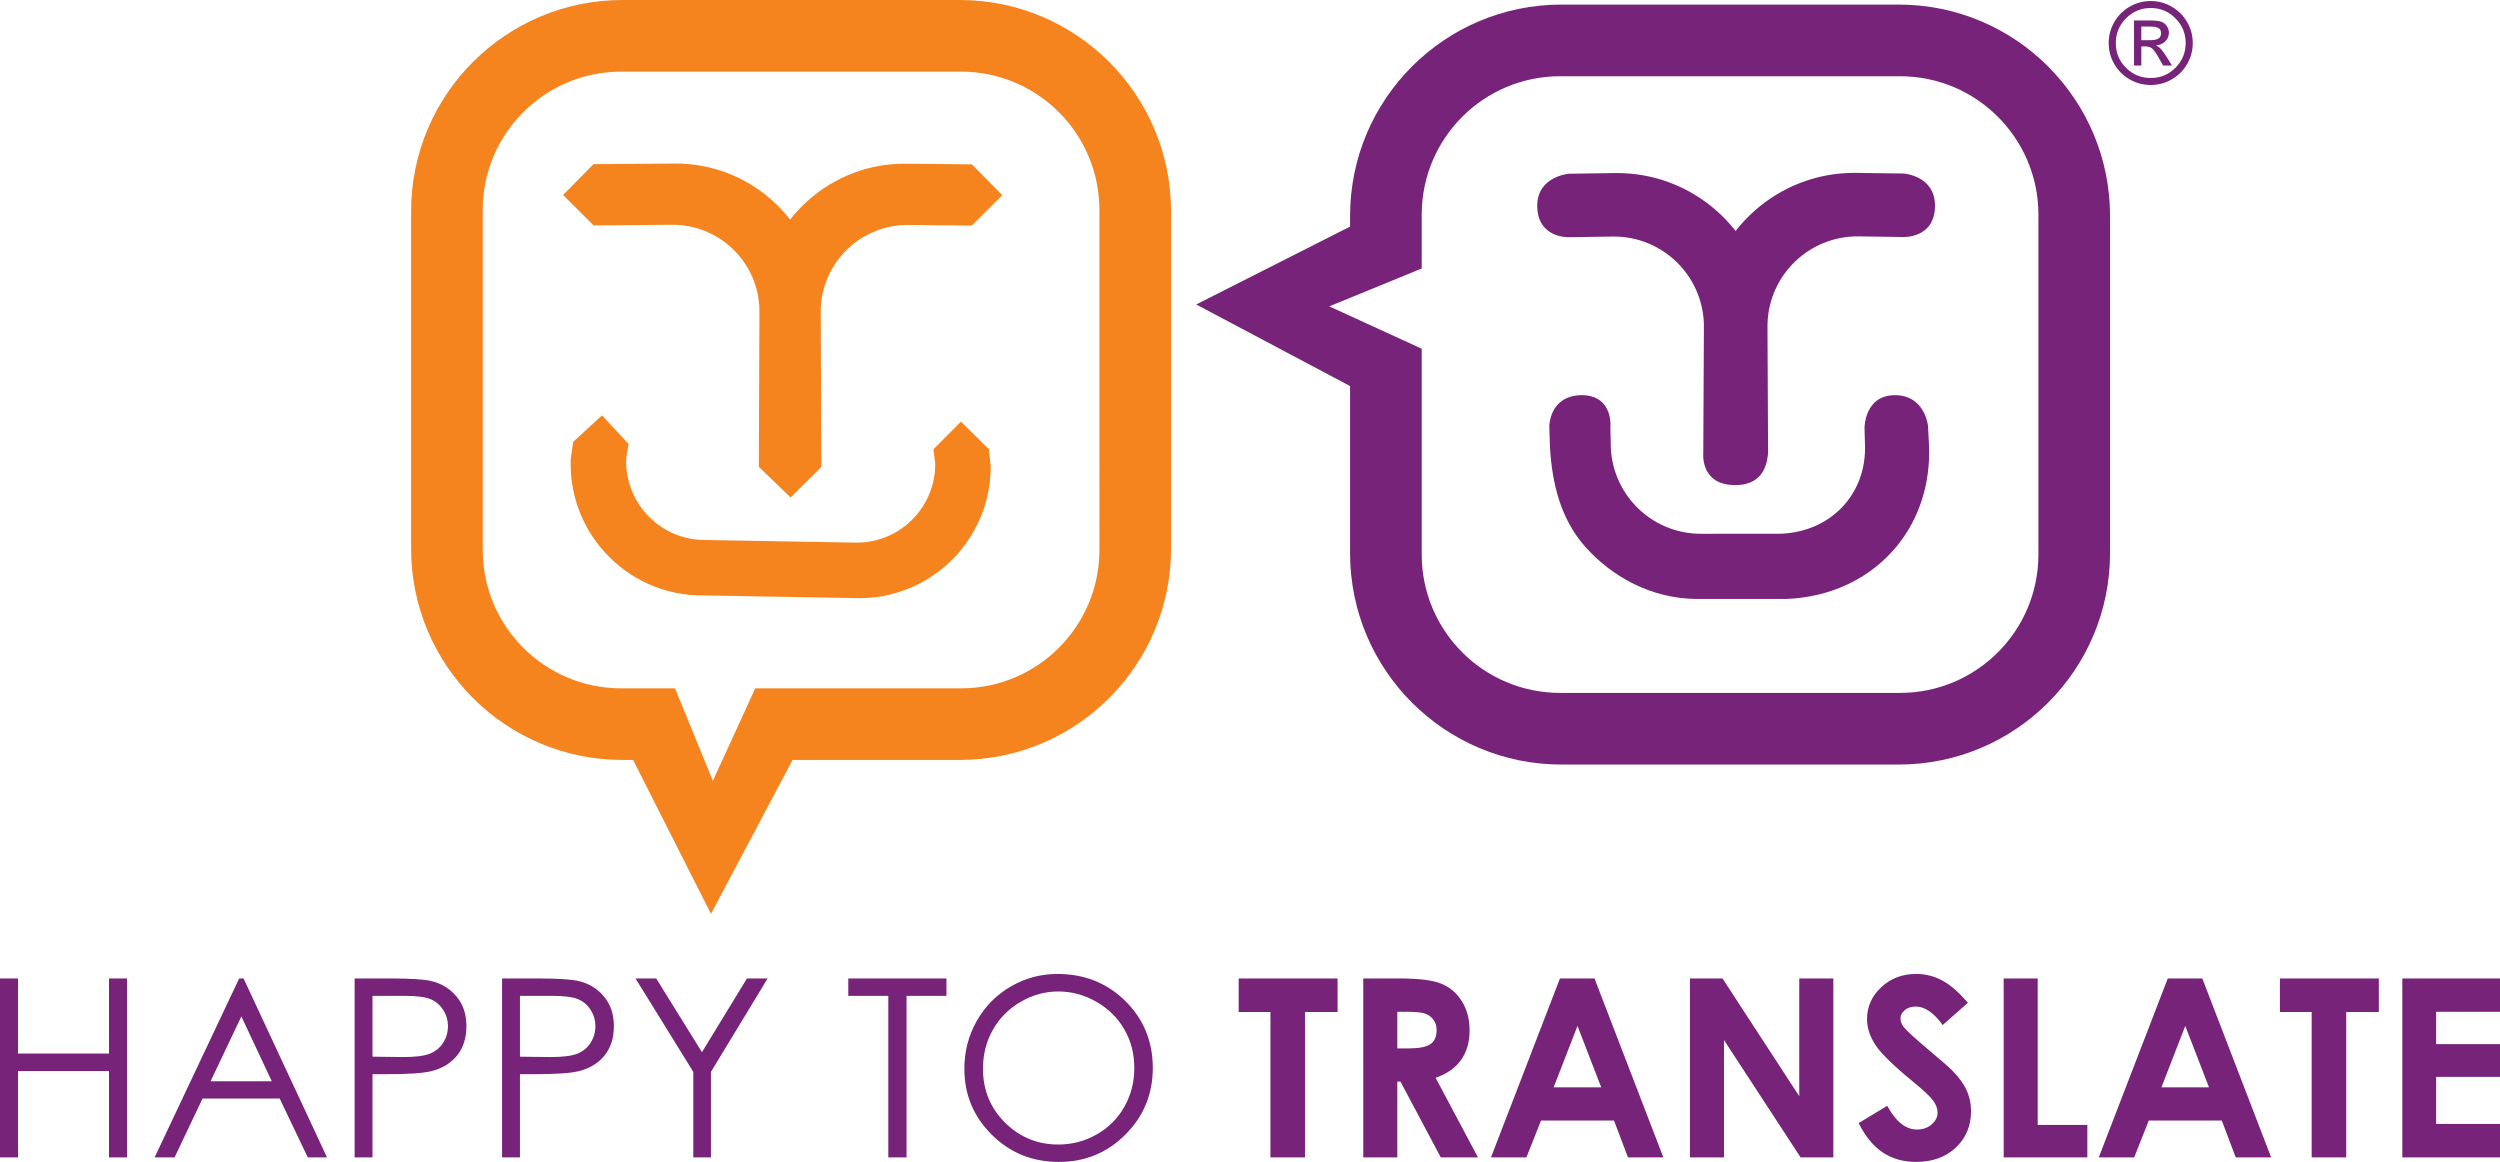
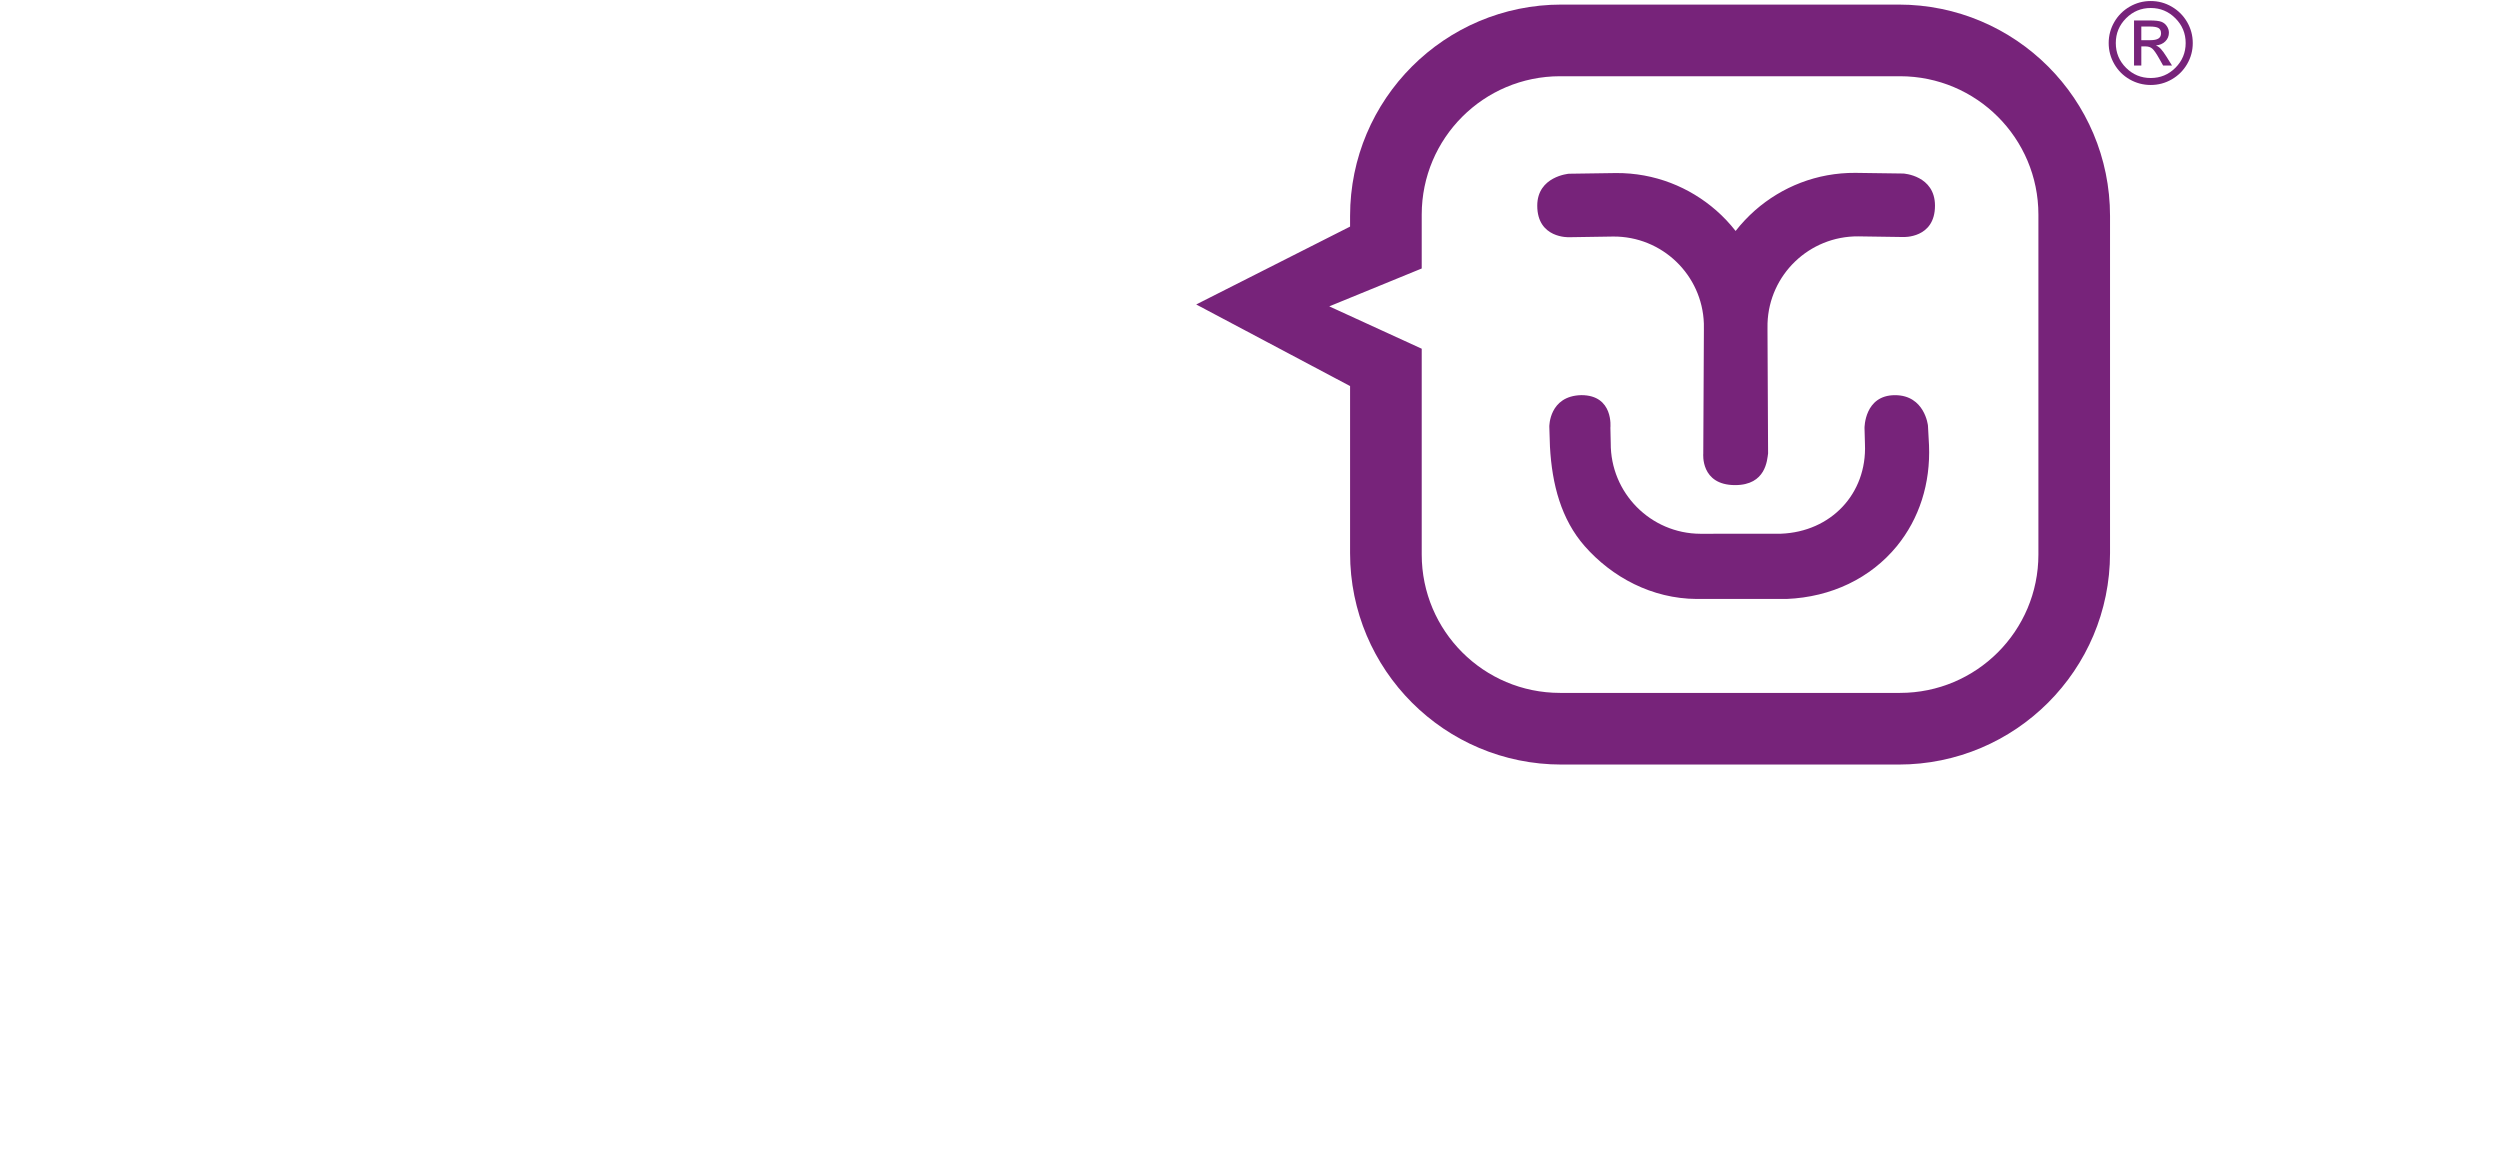
<svg xmlns="http://www.w3.org/2000/svg" version="1.1" id="Layer_1" x="0px" y="0px" width="464.759px" height="216.003px" viewBox="0 0 464.759 216.003" enable-background="new 0 0 464.759 216.003" xml:space="preserve">
  <g>
    <g>
      <g>
        <g>
          <path fill="#77237A" d="M353.216,14.172h-63.188c-14.206,0-25.725,11.516-25.725,25.728v10.012l-17.19,7.041l17.19,7.876v38.256      c0,14.207,11.519,25.727,25.725,25.727h63.188c14.212,0,25.731-11.52,25.731-25.727V39.9      C378.948,25.688,367.428,14.172,353.216,14.172L353.216,14.172z M352.974,0.851c21.699,0,39.288,17.593,39.288,39.293v62.697      c0,21.7-17.589,39.292-39.288,39.292h-62.699c-21.703,0-39.291-17.592-39.291-39.292v-31.07l-28.604-15.17l28.604-14.476v-1.981      c0-21.7,17.588-39.293,39.291-39.293H352.974z M322.656,42.938c1.087-1.39,2.306-2.678,3.623-3.843      c4.979-4.362,11.485-7.005,18.631-6.958l8.928,0.123c0,0,5.883,0.339,5.883,5.974c0,6.136-5.919,5.83-5.919,5.83l-8.354-0.123      c-9.106-0.063-16.56,7.139-16.858,16.165l-0.006,1.28l0.11,22.908c-0.18,1.212-0.387,5.888-6.13,5.888      c-6.477,0-5.919-5.857-5.919-5.857l0.115-22.924l-0.004-1.252c-0.3-9.03-7.752-16.238-16.859-16.176l-8.196,0.126      c0,0-5.919,0.271-5.919-5.864c0-5.466,5.884-5.938,5.884-5.938l8.764-0.127c7.148-0.044,13.653,2.601,18.63,6.958      C320.375,40.283,321.579,41.558,322.656,42.938L322.656,42.938z M315.409,111.349c-8.311-0.051-15.723-4.042-20.812-9.823      c-4.361-4.977-6.072-11.448-6.455-18.49l-0.119-3.722c0,0-0.07-5.717,5.95-5.857c6.063,0,5.404,6.052,5.404,6.052l0.065,2.849      c-0.065,9.276,7.414,16.84,16.675,16.873l14.972-0.012c9.256-0.353,16.001-7.391,15.614-16.659l-0.083-2.999      c0,0-0.034-6.098,5.664-6.098c5.545,0,6.13,5.65,6.13,5.65l0.197,3.636c0.294,7.139-1.804,13.665-5.989,18.793      c-4.885,5.955-12.172,9.463-20.468,9.806H315.409z" />
-           <path fill="#F5841F" d="M89.742,39.044v63.188c0,14.21,11.519,25.731,25.73,25.731h10.015l7.039,17.188l7.876-17.188h38.256      c14.207,0,25.727-11.521,25.727-25.731V39.044c0-14.207-11.52-25.725-25.727-25.725h-63.186      C101.261,13.319,89.742,24.837,89.742,39.044L89.742,39.044z M76.423,39.292C76.423,17.593,94.014,0,115.714,0h62.699      c21.7,0,39.291,17.593,39.291,39.292v62.698c0,21.7-17.591,39.286-39.291,39.286h-31.072l-15.168,28.61l-14.478-28.61h-1.981      c-21.7,0-39.291-17.586-39.291-39.286V39.292z M159.927,111.2l-30.452-0.531c-7.245-0.299-13.599-3.75-17.862-8.945      c-3.655-4.478-5.765-10.234-5.505-16.467l0.447-3.113l5.364-4.929l4.931,5.32l-0.426,2.614      c-0.339,8.092,5.954,14.916,14.032,15.226l28.854,0.501c8.084-0.024,14.61-6.628,14.554-14.724l-0.333-2.629l5.112-5.144      l5.19,5.113l0.337,3.129c0.042,6.237-2.27,11.915-6.075,16.265C173.652,107.928,167.178,111.154,159.927,111.2L159.927,111.2z       M152.583,57.407l-0.003,1.497l0.106,27.913l-5.709,5.664l-5.907-5.695l0.107-27.886l-0.007-1.687      c-0.37-8.632-7.532-15.491-16.26-15.429l-14.546,0.121l-5.686-5.652l5.651-5.734l15.098-0.119      c6.892-0.046,13.169,2.504,17.971,6.712c1.274,1.122,2.444,2.364,3.493,3.705c1.041-1.328,2.203-2.559,3.47-3.674      c4.8-4.208,11.079-6.758,17.969-6.709l12.348,0.118l5.65,5.734l-5.686,5.651l-11.797-0.119      C160.064,41.755,152.875,48.701,152.583,57.407L152.583,57.407z" />
-           <path fill="#77237A" d="M446.599,181.897h18.16v6.198h-11.876v6.015h11.876v6.086h-11.876v8.75h11.876v6.217h-18.16V181.897z       M0,181.897h3.347v13.957h16.918v-13.957h3.348v33.267h-3.348v-16.053H3.347v16.053H0V181.897z M45.278,181.897l15.515,33.267      h-3.576l-5.223-10.944H37.655l-5.202,10.944h-3.709l15.72-33.267H45.278z M44.87,188.955l-5.722,12.054h11.378L44.87,188.955z       M65.925,181.897h6.626c3.801,0,6.363,0.168,7.69,0.5c1.9,0.467,3.451,1.431,4.659,2.895c1.205,1.448,1.807,3.275,1.809,5.473      c0,2.215-0.589,4.048-1.765,5.494c-1.175,1.434-2.797,2.398-4.859,2.896c-1.51,0.362-4.331,0.542-8.462,0.542h-2.375v15.467      h-3.324V181.897z M69.249,185.131v11.31l5.633,0.068c2.278,0,3.942-0.202,4.998-0.611c1.055-0.422,1.887-1.091,2.488-2.012      c0.603-0.934,0.904-1.977,0.906-3.122c0-1.114-0.303-2.135-0.906-3.054c-0.602-0.932-1.402-1.598-2.398-1.988      c-0.978-0.396-2.592-0.589-4.839-0.592H69.249z M93.336,181.897h6.627c3.798,0,6.36,0.168,7.688,0.5      c1.899,0.467,3.454,1.431,4.659,2.895c1.207,1.448,1.809,3.275,1.812,5.473c0,2.215-0.59,4.048-1.766,5.494      c-1.176,1.434-2.797,2.398-4.863,2.896c-1.508,0.362-4.327,0.542-8.456,0.542h-2.377v15.467h-3.324V181.897z M96.661,185.131      v11.31l5.633,0.068c2.276,0,3.94-0.202,4.998-0.611c1.056-0.422,1.885-1.091,2.486-2.012c0.602-0.934,0.904-1.977,0.904-3.122      c0-1.114-0.302-2.135-0.904-3.054c-0.602-0.932-1.4-1.598-2.396-1.988c-0.98-0.396-2.595-0.589-4.84-0.592H96.661z       M118.146,181.897h3.845l8.504,13.707l8.367-13.707h3.844l-10.539,17.371v15.896h-3.278v-15.896L118.146,181.897z       M157.7,185.131v-3.234h18.25v3.234h-7.417v30.033h-3.392v-30.033H157.7z M196.578,181.062c5.035,0,9.25,1.68,12.645,5.047      c3.389,3.361,5.087,7.499,5.087,12.415c0,4.868-1.698,9.001-5.087,12.391c-3.379,3.394-7.504,5.089-12.373,5.089      c-4.932,0-9.093-1.687-12.483-5.064c-3.395-3.38-5.09-7.465-5.09-12.259c0-3.195,0.767-6.159,2.306-8.89      c1.555-2.726,3.663-4.86,6.329-6.399C190.587,181.838,193.474,181.062,196.578,181.062L196.578,181.062z M196.736,184.317      c-2.457,0-4.788,0.64-6.989,1.925c-2.199,1.279-3.918,3.007-5.156,5.176c-1.237,2.173-1.854,4.591-1.854,7.261      c0,3.951,1.366,7.293,4.096,10.019c2.739,2.712,6.044,4.072,9.902,4.072c2.58,0,4.96-0.626,7.148-1.877      c2.2-1.249,3.911-2.961,5.134-5.134c1.235-2.17,1.855-4.584,1.855-7.235c0-2.641-0.62-5.02-1.855-7.147      c-1.224-2.142-2.949-3.854-5.18-5.133C201.604,184.957,199.24,184.32,196.736,184.317L196.736,184.317z M230.276,181.897h18.385      v6.242h-6.06v27.024h-6.424V188.14h-5.902V181.897z M253.435,181.897h6.717c3.679,0,6.294,0.335,7.847,0.999      c1.567,0.646,2.828,1.732,3.776,3.254c0.951,1.523,1.427,3.323,1.427,5.406c0,2.187-0.529,4.018-1.583,5.493      c-1.043,1.465-2.619,2.572-4.728,3.327l7.87,14.787h-6.92l-7.483-14.085h-0.593v14.085h-6.33V181.897z M259.765,194.903h1.991      c2.021,0,3.406-0.263,4.16-0.792c0.77-0.526,1.155-1.401,1.155-2.623c0-0.723-0.188-1.348-0.565-1.877      c-0.379-0.543-0.879-0.926-1.514-1.154c-0.638-0.239-1.795-0.36-3.482-0.36h-1.745V194.903z M290.002,181.897h6.42      l12.804,33.267h-6.577l-2.604-6.851h-13.564l-2.718,6.851h-6.583L290.002,181.897z M293.26,190.718l-4.432,11.424h8.847      L293.26,190.718z M314.162,181.897h6.059l14.269,21.893v-21.893h6.337v33.267h-6.087l-14.246-21.821v21.821h-6.331V181.897z       M365.836,186.421l-4.683,4.142c-1.642-2.291-3.312-3.44-5.023-3.441c-0.829,0-1.503,0.227-2.029,0.68      c-0.528,0.438-0.792,0.935-0.792,1.492c0,0.557,0.188,1.085,0.562,1.583c0.514,0.665,2.053,2.088,4.64,4.275      c2.41,2.021,3.873,3.296,4.384,3.823c1.278,1.3,2.19,2.542,2.712,3.731c0.545,1.173,0.818,2.466,0.818,3.865      c0,2.732-0.941,4.985-2.828,6.766c-1.882,1.776-4.344,2.666-7.373,2.666c-2.37,0-4.429-0.581-6.195-1.742      c-1.751-1.16-3.249-2.983-4.503-5.471l5.317-3.211c1.599,2.938,3.438,4.408,5.517,4.408c1.087,0,2.001-0.317,2.736-0.951      c0.738-0.632,1.107-1.364,1.107-2.194c0-0.752-0.282-1.504-0.835-2.261c-0.559-0.752-1.79-1.905-3.69-3.46      c-3.614-2.955-5.954-5.23-7.009-6.832c-1.055-1.611-1.583-3.216-1.583-4.817c0-2.306,0.875-4.28,2.625-5.924      c1.764-1.659,3.931-2.488,6.513-2.488c1.658,0,3.237,0.386,4.729,1.153C362.459,182.986,364.086,184.386,365.836,186.421      L365.836,186.421z M372.489,181.897h6.328v27.23h9.229v6.036h-15.558V181.897z M402.997,181.897h6.42l12.801,33.267h-6.584      l-2.598-6.851h-13.57l-2.714,6.851h-6.581L402.997,181.897z M406.247,190.718l-4.428,11.424h8.843L406.247,190.718z       M423.843,181.897h18.39v6.242h-6.061v27.024h-6.424V188.14h-5.905V181.897z" />
          <path fill="#77237A" d="M399.833,0.191c1.392,0,2.694,0.351,3.901,1.052c1.206,0.701,2.159,1.653,2.861,2.857      c0.697,1.206,1.048,2.505,1.048,3.899c0,1.402-0.348,2.703-1.044,3.904c-0.698,1.202-1.647,2.152-2.855,2.848      c-1.208,0.698-2.513,1.047-3.911,1.047c-1.405,0-2.716-0.349-3.922-1.04c-1.209-0.696-2.157-1.645-2.855-2.85      c-0.696-1.205-1.044-2.507-1.044-3.91c0-1.401,0.35-2.704,1.048-3.909s1.656-2.157,2.861-2.853      C397.126,0.539,398.432,0.191,399.833,0.191z M399.833,1.487c-1.791,0-3.32,0.637-4.592,1.911      c-1.271,1.273-1.906,2.808-1.906,4.602c0,1.803,0.63,3.336,1.902,4.603c1.268,1.266,2.797,1.899,4.596,1.899      c1.789,0,3.319-0.635,4.588-1.904c1.266-1.27,1.902-2.803,1.902-4.598c0-1.794-0.64-3.329-1.909-4.602      C403.143,2.124,401.617,1.487,399.833,1.487z M398.078,12.187h-1.354V3.802h2.903c1.03,0,1.753,0.083,2.176,0.245      c0.423,0.162,0.765,0.433,1.018,0.813c0.256,0.38,0.386,0.782,0.386,1.211c0,0.642-0.227,1.185-0.677,1.626      c-0.453,0.442-1.03,0.69-1.739,0.745c0.324,0.132,0.629,0.346,0.913,0.646c0.282,0.298,0.64,0.788,1.066,1.468l1.016,1.629      h-1.655l-0.735-1.31c-0.531-0.943-0.955-1.552-1.274-1.83c-0.318-0.279-0.732-0.418-1.245-0.418h-0.798V12.187z M398.078,4.933      V7.47h1.647c0.701,0,1.209-0.101,1.532-0.307c0.324-0.203,0.488-0.528,0.488-0.971c0-0.464-0.159-0.79-0.47-0.978      c-0.312-0.187-0.863-0.282-1.652-0.282H398.078z" />
        </g>
      </g>
    </g>
  </g>
</svg>